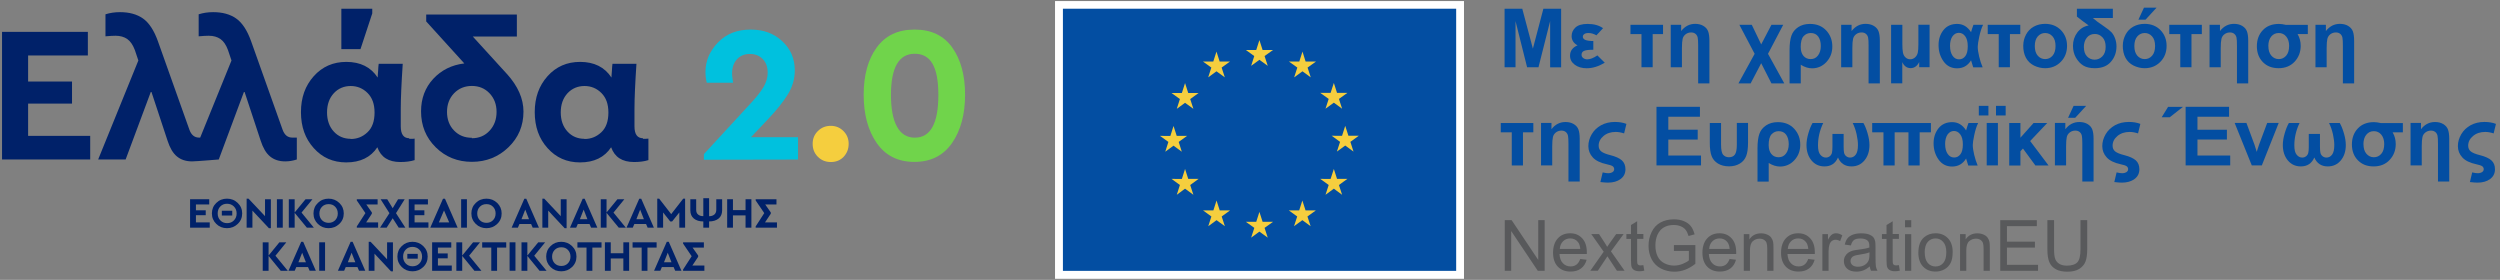
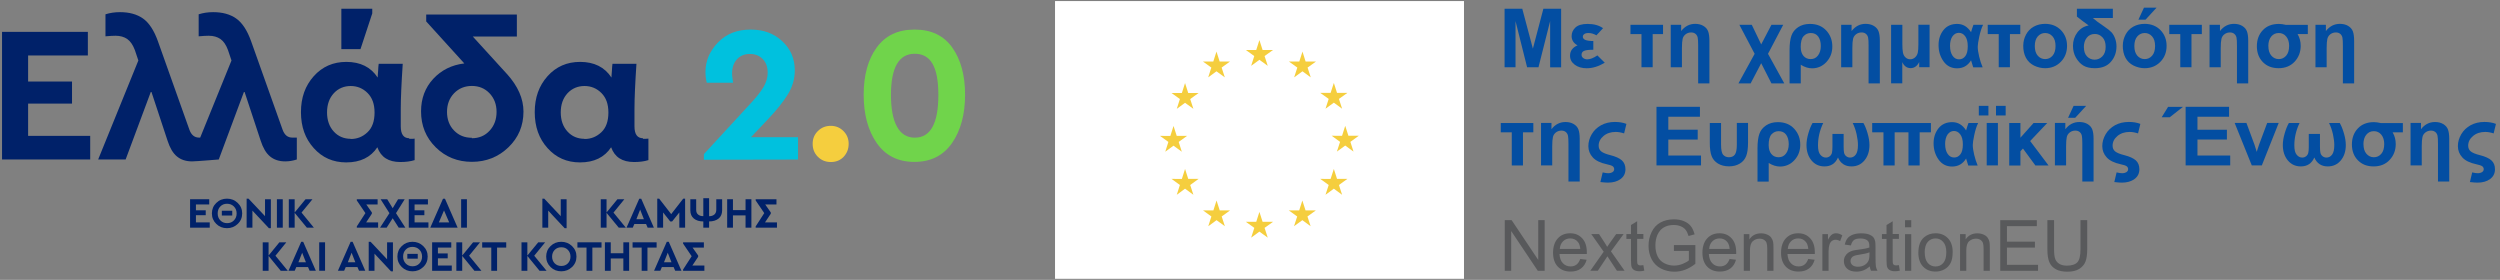
<svg xmlns="http://www.w3.org/2000/svg" width="393" height="44" viewBox="0 0 393 44" fill="none">
  <rect x="0" y="0" width="393" height="44" fill="#808080" stroke="none" />
  <g clip-path="url(#clip0_815_1841)">
    <path d="M230.14 0.17H165.85V43.83H230.14V0.17Z" fill="white" />
-     <path d="M228.91 1.37H167.09V42.58H228.91V1.37Z" fill="#034EA2" />
+     <path d="M228.91 1.37V42.58H228.91V1.37Z" fill="#034EA2" />
    <path d="M196.68 10.35L197.98 9.4L199.29 10.35L198.79 8.81L200.12 7.86H198.48L197.98 6.3L197.48 7.86H195.85L197.17 8.81L196.68 10.35Z" fill="#F5CE3E" />
    <path d="M189.93 12.16L191.23 11.21L192.54 12.16L192.04 10.62L193.36 9.67H191.73L191.23 8.11L190.73 9.67H189.1L190.42 10.62L189.93 12.16Z" fill="#F5CE3E" />
    <path d="M186.29 13.06L185.79 14.62H184.16L185.48 15.57L184.99 17.11L186.29 16.16L187.6 17.11L187.1 15.57L188.42 14.62H186.79L186.29 13.06Z" fill="#F5CE3E" />
    <path d="M184.48 22.9L185.78 23.85L185.29 22.31L186.61 21.36H184.98L184.48 19.8L183.98 21.37L182.35 21.36L183.67 22.31L183.18 23.85L184.48 22.9Z" fill="#F5CE3E" />
    <path d="M186.79 28.12L186.29 26.56L185.79 28.13L184.16 28.12L185.48 29.08L184.99 30.62L186.29 29.66L187.6 30.62L187.1 29.08L188.42 28.12H186.79Z" fill="#F5CE3E" />
    <path d="M191.74 33.07L191.24 31.52L190.74 33.08L189.11 33.07L190.43 34.03L189.94 35.56L191.24 34.61L192.55 35.56L192.05 34.03L193.37 33.07H191.74Z" fill="#F5CE3E" />
    <path d="M198.48 34.87L197.98 33.31L197.48 34.87H195.85L197.18 35.82L196.68 37.36L197.98 36.41L199.29 37.36L198.79 35.82L200.12 34.87H198.48Z" fill="#F5CE3E" />
    <path d="M205.23 33.07L204.73 31.52L204.23 33.08L202.59 33.07L203.92 34.03L203.42 35.56L204.73 34.61L206.03 35.56L205.53 34.03L206.86 33.07H205.23Z" fill="#F5CE3E" />
    <path d="M210.18 28.12L209.68 26.56L209.17 28.13L207.54 28.12L208.87 29.08L208.37 30.62L209.68 29.66L210.98 30.62L210.48 29.08L211.81 28.12H210.18Z" fill="#F5CE3E" />
    <path d="M213.6 21.34H211.97L211.47 19.78L210.97 21.35L209.34 21.34L210.66 22.3L210.16 23.83L211.47 22.88L212.77 23.83L212.28 22.3L213.6 21.34Z" fill="#F5CE3E" />
    <path d="M208.37 17.09L209.68 16.14L210.98 17.09L210.48 15.55L211.81 14.6H210.18L209.68 13.04L209.17 14.6H207.54L208.87 15.55L208.37 17.09Z" fill="#F5CE3E" />
    <path d="M204.75 8.11L204.25 9.67H202.61L203.94 10.62L203.44 12.16L204.75 11.21L206.05 12.16L205.55 10.62L206.88 9.67H205.24L204.75 8.11Z" fill="#F5CE3E" />
    <path d="M236.52 10.57V1.37H239.3L240.97 7.65L242.62 1.37H245.41V10.58H243.68V3.32L241.85 10.57H240.06L238.24 3.32V10.57H236.51H236.52Z" fill="#034EA2" />
    <path d="M250.47 6.45V7.82C249.75 7.82 249.27 7.88 249.01 8C248.75 8.12 248.62 8.32 248.62 8.61C248.62 8.82 248.71 9 248.89 9.13C249.07 9.26 249.28 9.33 249.53 9.33C249.97 9.33 250.5 9.12 251.11 8.71L252.27 9.86C251.3 10.44 250.36 10.73 249.43 10.73C248.68 10.73 248.06 10.55 247.56 10.18C247.06 9.81 246.81 9.34 246.81 8.76C246.81 8.01 247.2 7.46 247.99 7.13C247.37 6.79 247.06 6.31 247.06 5.67C247.06 5.15 247.26 4.7 247.66 4.32C248.06 3.95 248.7 3.76 249.57 3.76C250.55 3.76 251.36 3.98 252 4.43L250.96 5.55C250.53 5.31 250.11 5.19 249.7 5.19C249.41 5.19 249.19 5.25 249.04 5.36C248.89 5.47 248.82 5.61 248.82 5.77C248.82 6.23 249.37 6.45 250.48 6.45H250.47Z" fill="#034EA2" />
    <path d="M256.3 3.9H261.43V5.36H259.8V10.57H258.04V5.36H256.31V3.9H256.3Z" fill="#034EA2" />
    <path d="M268.71 13.11H266.95V7.17C266.95 6.58 266.93 6.16 266.88 5.92C266.83 5.68 266.72 5.48 266.54 5.33C266.36 5.18 266.13 5.1 265.86 5.1C265.53 5.1 265.24 5.19 264.99 5.38C264.74 5.57 264.58 5.81 264.51 6.11C264.44 6.41 264.4 6.89 264.4 7.55V10.57H262.64V3.9H264.28V4.88C264.86 4.13 265.6 3.75 266.48 3.75C266.99 3.75 267.43 3.86 267.79 4.08C268.15 4.3 268.39 4.58 268.52 4.93C268.65 5.27 268.72 5.77 268.72 6.42V13.1L268.71 13.11Z" fill="#034EA2" />
    <path d="M273.43 3.9H275.38L276.86 6.98L278.47 3.9H280.32L277.93 8.46L280.49 13.11H278.47L276.86 9.94L275.2 13.11H273.28L275.83 8.46L273.43 3.9Z" fill="#034EA2" />
    <path d="M283.08 10.16V13.11H281.32V7.86C281.32 6.91 281.42 6.16 281.61 5.61C281.8 5.06 282.16 4.61 282.67 4.27C283.18 3.93 283.8 3.76 284.52 3.76C285.6 3.76 286.45 4.11 287.09 4.8C287.73 5.49 288.04 6.33 288.04 7.31C288.04 8.29 287.73 9.07 287.12 9.74C286.51 10.4 285.75 10.74 284.86 10.74C284.27 10.74 283.68 10.55 283.08 10.18V10.16ZM283.08 7.44C283.08 7.99 283.22 8.44 283.5 8.78C283.78 9.12 284.16 9.29 284.64 9.29C285.12 9.29 285.5 9.1 285.79 8.72C286.08 8.34 286.23 7.84 286.23 7.23C286.23 6.62 286.09 6.11 285.82 5.74C285.55 5.38 285.16 5.19 284.65 5.19C284.21 5.19 283.84 5.35 283.53 5.68C283.22 6.01 283.07 6.59 283.07 7.44H283.08Z" fill="#034EA2" />
    <path d="M295.5 13.11H293.74V7.17C293.74 6.58 293.72 6.16 293.67 5.92C293.62 5.68 293.51 5.48 293.33 5.33C293.15 5.18 292.92 5.1 292.65 5.1C292.32 5.1 292.03 5.19 291.78 5.38C291.53 5.57 291.37 5.81 291.3 6.11C291.23 6.41 291.19 6.89 291.19 7.55V10.57H289.43V3.9H291.07V4.88C291.65 4.13 292.39 3.75 293.27 3.75C293.78 3.75 294.22 3.86 294.58 4.08C294.94 4.3 295.18 4.58 295.31 4.93C295.44 5.27 295.51 5.77 295.51 6.42V13.1L295.5 13.11Z" fill="#034EA2" />
    <path d="M297.29 3.9H299.05V6.93C299.05 7.5 299.08 7.94 299.14 8.25C299.2 8.57 299.33 8.83 299.54 9.02C299.75 9.22 300 9.32 300.28 9.32C300.56 9.32 300.84 9.22 301.06 9.01C301.28 8.8 301.42 8.56 301.48 8.26C301.54 7.97 301.57 7.53 301.57 6.94V3.89H303.33V10.56H301.7V9.76C301.37 10.4 300.92 10.71 300.36 10.71C299.76 10.71 299.32 10.39 299.04 9.76V13.1H297.28V3.9H297.29Z" fill="#034EA2" />
    <path d="M310.23 3.9H311.74C311.5 4.39 311.3 5.01 311.14 5.76C310.98 6.52 310.9 7.04 310.9 7.35C310.9 7.74 310.97 8.25 311.12 8.88C311.27 9.51 311.45 10.07 311.67 10.58H310.19C310.17 10.5 310.13 10.38 310.08 10.23C309.99 9.98 309.92 9.73 309.85 9.48C309.34 10.32 308.6 10.74 307.65 10.74C306.75 10.74 306.04 10.37 305.52 9.64C305 8.91 304.74 8.06 304.74 7.08C304.74 6.16 305 5.38 305.51 4.73C306.02 4.09 306.74 3.76 307.66 3.76C308.58 3.76 309.29 4.19 309.85 5.06C309.93 4.75 310.05 4.37 310.22 3.91L310.23 3.9ZM306.55 7.26C306.55 7.88 306.68 8.37 306.94 8.76C307.2 9.14 307.54 9.33 307.96 9.33C308.38 9.33 308.69 9.16 308.95 8.82C309.21 8.48 309.33 7.96 309.33 7.26C309.33 6.56 309.19 6.05 308.92 5.69C308.65 5.33 308.32 5.16 307.93 5.16C307.54 5.16 307.2 5.34 306.93 5.71C306.67 6.08 306.54 6.6 306.54 7.26H306.55Z" fill="#034EA2" />
    <path d="M312.46 3.9H317.59V5.36H315.96V10.57H314.2V5.36H312.47V3.9H312.46Z" fill="#034EA2" />
    <path d="M318.06 7.14C318.06 6.55 318.2 5.99 318.49 5.44C318.78 4.89 319.19 4.47 319.72 4.18C320.25 3.89 320.84 3.75 321.49 3.75C322.5 3.75 323.33 4.08 323.97 4.73C324.61 5.39 324.94 6.21 324.94 7.21C324.94 8.21 324.61 9.06 323.96 9.72C323.31 10.38 322.49 10.72 321.5 10.72C320.89 10.72 320.31 10.58 319.75 10.31C319.2 10.03 318.77 9.63 318.48 9.09C318.19 8.56 318.05 7.91 318.05 7.14H318.06ZM319.87 7.24C319.87 7.9 320.03 8.41 320.34 8.76C320.65 9.11 321.04 9.29 321.5 9.29C321.96 9.29 322.35 9.11 322.66 8.76C322.97 8.41 323.13 7.9 323.13 7.23C323.13 6.56 322.97 6.07 322.66 5.72C322.35 5.37 321.96 5.19 321.5 5.19C321.04 5.19 320.65 5.37 320.34 5.72C320.03 6.07 319.87 6.58 319.87 7.24Z" fill="#034EA2" />
    <path d="M326.51 1.37H332.14V2.83H328.99C329.35 3.16 329.95 3.61 330.79 4.17C331.33 4.53 331.72 4.85 331.95 5.1C332.18 5.36 332.36 5.68 332.5 6.07C332.64 6.46 332.71 6.86 332.71 7.29C332.71 8.23 332.42 9.04 331.84 9.71C331.26 10.38 330.42 10.72 329.31 10.72C328.55 10.72 327.95 10.58 327.49 10.3C327.04 10.02 326.66 9.61 326.34 9.07C326.03 8.53 325.87 7.91 325.87 7.22C325.87 6.42 326.1 5.71 326.56 5.1C327.02 4.49 327.62 4.13 328.34 4C327.87 3.67 327.56 3.44 327.39 3.31L326.49 2.61V1.37H326.51ZM327.59 7.42C327.59 8.05 327.75 8.53 328.08 8.87C328.41 9.21 328.81 9.38 329.28 9.38C329.75 9.38 330.16 9.2 330.5 8.85C330.84 8.5 331.01 8 331.01 7.36C331.01 6.72 330.84 6.22 330.51 5.87C330.18 5.52 329.78 5.34 329.32 5.34C328.78 5.34 328.36 5.53 328.05 5.92C327.74 6.31 327.58 6.81 327.58 7.42H327.59Z" fill="#034EA2" />
    <path d="M333.71 7.14C333.71 6.55 333.85 5.99 334.14 5.44C334.43 4.89 334.84 4.47 335.37 4.18C335.9 3.89 336.49 3.75 337.14 3.75C338.15 3.75 338.98 4.08 339.62 4.73C340.26 5.39 340.59 6.21 340.59 7.21C340.59 8.21 340.26 9.06 339.61 9.72C338.96 10.38 338.14 10.72 337.15 10.72C336.54 10.72 335.96 10.58 335.4 10.31C334.85 10.03 334.42 9.63 334.13 9.09C333.84 8.56 333.7 7.91 333.7 7.14H333.71ZM335.52 7.24C335.52 7.9 335.68 8.41 335.99 8.76C336.3 9.11 336.69 9.29 337.15 9.29C337.61 9.29 338 9.11 338.31 8.76C338.62 8.41 338.78 7.9 338.78 7.23C338.78 6.56 338.62 6.07 338.31 5.72C338 5.37 337.61 5.19 337.15 5.19C336.69 5.19 336.3 5.37 335.99 5.72C335.68 6.07 335.52 6.58 335.52 7.24ZM336.16 3.09L337.03 1.21H339.01L337.28 3.09H336.16Z" fill="#034EA2" />
    <path d="M341 3.9H346.13V5.36H344.5V10.57H342.74V5.36H341.01V3.9H341Z" fill="#034EA2" />
    <path d="M353.41 13.11H351.65V7.17C351.65 6.58 351.63 6.16 351.58 5.92C351.53 5.68 351.42 5.48 351.24 5.33C351.06 5.18 350.83 5.1 350.56 5.1C350.23 5.1 349.94 5.19 349.69 5.38C349.44 5.57 349.28 5.81 349.21 6.11C349.14 6.41 349.1 6.89 349.1 7.55V10.57H347.34V3.9H348.98V4.88C349.56 4.13 350.3 3.75 351.18 3.75C351.69 3.75 352.13 3.86 352.49 4.08C352.85 4.3 353.09 4.58 353.22 4.93C353.35 5.27 353.42 5.77 353.42 6.42V13.1L353.41 13.11Z" fill="#034EA2" />
    <path d="M362.79 3.9V5.36H361.18C361.51 5.92 361.67 6.53 361.67 7.21C361.67 8.18 361.35 9.01 360.72 9.69C360.09 10.37 359.25 10.72 358.2 10.72C357.15 10.72 356.36 10.4 355.73 9.77C355.1 9.13 354.78 8.3 354.78 7.27C354.78 6.24 355.09 5.41 355.71 4.75C356.33 4.09 357.17 3.76 358.25 3.76C358.56 3.76 358.93 3.81 359.34 3.91H362.79V3.9ZM356.59 7.24C356.59 7.88 356.74 8.38 357.05 8.74C357.36 9.1 357.75 9.29 358.22 9.29C358.69 9.29 359.07 9.11 359.38 8.76C359.69 8.41 359.85 7.89 359.85 7.21C359.85 6.61 359.7 6.12 359.4 5.75C359.1 5.38 358.71 5.19 358.22 5.19C357.73 5.19 357.35 5.37 357.04 5.74C356.74 6.1 356.58 6.6 356.58 7.24H356.59Z" fill="#034EA2" />
    <path d="M370.06 13.11H368.3V7.17C368.3 6.58 368.28 6.16 368.23 5.92C368.18 5.68 368.07 5.48 367.89 5.33C367.71 5.18 367.48 5.1 367.21 5.1C366.88 5.1 366.59 5.19 366.34 5.38C366.09 5.57 365.93 5.81 365.86 6.11C365.79 6.41 365.75 6.89 365.75 7.55V10.57H363.99V3.9H365.63V4.88C366.21 4.13 366.95 3.75 367.83 3.75C368.34 3.75 368.78 3.86 369.14 4.08C369.5 4.3 369.74 4.58 369.87 4.93C370 5.27 370.07 5.77 370.07 6.42V13.1L370.06 13.11Z" fill="#034EA2" />
    <path d="M235.91 19.34H241.04V20.8H239.41V26.01H237.65V20.8H235.92V19.34H235.91Z" fill="#034EA2" />
    <path d="M248.32 28.54H246.56V22.6C246.56 22.01 246.54 21.59 246.49 21.35C246.44 21.11 246.33 20.91 246.15 20.76C245.97 20.61 245.74 20.53 245.47 20.53C245.14 20.53 244.85 20.62 244.6 20.81C244.35 21 244.19 21.24 244.12 21.54C244.05 21.84 244.01 22.32 244.01 22.98V26H242.25V19.33H243.89V20.31C244.47 19.56 245.21 19.18 246.09 19.18C246.6 19.18 247.04 19.29 247.4 19.51C247.76 19.73 248 20.01 248.13 20.36C248.26 20.7 248.33 21.2 248.33 21.85V28.53L248.32 28.54Z" fill="#034EA2" />
    <path d="M255.67 19.49L255.31 20.97C254.84 20.82 254.4 20.74 253.99 20.74C253.22 20.74 252.58 20.95 252.07 21.38C251.56 21.81 251.31 22.31 251.31 22.9C251.31 23.28 251.44 23.58 251.71 23.8C251.98 24.02 252.46 24.22 253.15 24.39C253.98 24.6 254.59 24.88 254.96 25.21C255.33 25.55 255.52 26.01 255.52 26.6C255.52 27.25 255.27 27.76 254.76 28.14C254.25 28.52 253.58 28.71 252.76 28.71C252.51 28.71 252.12 28.68 251.58 28.62L251.94 27.1C252.29 27.19 252.58 27.23 252.82 27.23C253.08 27.23 253.3 27.17 253.48 27.06C253.66 26.95 253.75 26.79 253.75 26.59C253.75 26.4 253.67 26.25 253.51 26.13C253.35 26.02 253.06 25.92 252.62 25.83C251.59 25.61 250.84 25.25 250.38 24.74C249.92 24.23 249.69 23.64 249.69 22.97C249.69 22.3 249.87 21.71 250.22 21.1C250.57 20.5 251.07 20.03 251.7 19.68C252.33 19.34 253.06 19.17 253.86 19.17C254.54 19.17 255.14 19.27 255.66 19.47L255.67 19.49Z" fill="#034EA2" />
    <path d="M260.4 26V16.79H267.23V18.35H262.26V20.39H266.88V21.94H262.26V24.45H267.4V26H260.4Z" fill="#034EA2" />
    <path d="M268.79 19.34H270.55V22.76C270.55 23.58 270.67 24.11 270.9 24.35C271.13 24.6 271.43 24.72 271.79 24.72C272.21 24.72 272.52 24.58 272.73 24.29C272.93 24 273.03 23.49 273.03 22.75V19.33H274.79V22.46C274.79 23.36 274.69 24.05 274.49 24.55C274.29 25.05 273.96 25.44 273.49 25.72C273.02 26 272.46 26.15 271.81 26.15C271.12 26.15 270.53 26 270.05 25.7C269.57 25.4 269.24 25.01 269.06 24.51C268.87 24.02 268.78 23.33 268.78 22.46V19.33L268.79 19.34Z" fill="#034EA2" />
    <path d="M278.04 25.6V28.55H276.28V23.3C276.28 22.35 276.38 21.6 276.57 21.05C276.76 20.5 277.12 20.05 277.63 19.71C278.14 19.37 278.76 19.2 279.48 19.2C280.56 19.2 281.41 19.55 282.05 20.24C282.69 20.94 283 21.77 283 22.75C283 23.73 282.69 24.51 282.08 25.18C281.47 25.84 280.71 26.18 279.82 26.18C279.23 26.18 278.64 25.99 278.04 25.62V25.6ZM278.04 22.87C278.04 23.42 278.18 23.87 278.46 24.21C278.74 24.55 279.12 24.72 279.6 24.72C280.08 24.72 280.46 24.53 280.75 24.15C281.04 23.77 281.19 23.27 281.19 22.66C281.19 22.05 281.05 21.54 280.78 21.17C280.51 20.81 280.12 20.62 279.61 20.62C279.17 20.62 278.8 20.78 278.49 21.11C278.18 21.44 278.03 22.02 278.03 22.87H278.04Z" fill="#034EA2" />
    <path d="M284.93 19.34H286.61C286.06 20.48 285.79 21.66 285.79 22.86C285.79 23.55 285.91 24.04 286.16 24.33C286.4 24.62 286.69 24.77 287.03 24.77C287.26 24.77 287.46 24.7 287.64 24.56C287.81 24.42 287.93 24.24 287.98 24.03C288.03 23.82 288.06 23.5 288.06 23.07V21.05H289.82V23.07C289.82 23.48 289.84 23.8 289.89 24.02C289.94 24.24 290.05 24.42 290.23 24.56C290.41 24.7 290.61 24.77 290.84 24.77C291.19 24.77 291.49 24.62 291.72 24.31C291.96 24 292.07 23.5 292.07 22.79C292.07 22.31 292 21.75 291.86 21.11C291.72 20.47 291.51 19.88 291.25 19.34H292.93C293.16 19.73 293.38 20.26 293.58 20.94C293.78 21.62 293.88 22.24 293.88 22.8C293.88 23.78 293.62 24.58 293.1 25.21C292.58 25.84 291.9 26.16 291.05 26.16C290.04 26.16 289.33 25.69 288.93 24.76C288.53 25.69 287.82 26.16 286.81 26.16C285.96 26.16 285.28 25.84 284.76 25.21C284.24 24.58 283.98 23.77 283.98 22.8C283.98 22.23 284.08 21.61 284.28 20.94C284.48 20.26 284.7 19.73 284.93 19.34Z" fill="#034EA2" />
    <path d="M294.3 19.34H303.54V20.8H301.77V26.01H300.01V20.8H297.84V26.01H296.08V20.8H294.31V19.34H294.3Z" fill="#034EA2" />
    <path d="M309.45 19.34H310.96C310.72 19.83 310.52 20.45 310.36 21.2C310.2 21.96 310.12 22.48 310.12 22.79C310.12 23.18 310.19 23.69 310.34 24.32C310.49 24.95 310.67 25.51 310.89 26.02H309.41C309.39 25.94 309.35 25.82 309.3 25.67C309.21 25.42 309.14 25.17 309.07 24.92C308.56 25.76 307.82 26.18 306.87 26.18C305.97 26.18 305.26 25.81 304.74 25.08C304.22 24.35 303.96 23.5 303.96 22.52C303.96 21.6 304.22 20.82 304.73 20.17C305.24 19.53 305.96 19.2 306.88 19.2C307.8 19.2 308.51 19.63 309.07 20.5C309.15 20.19 309.27 19.81 309.44 19.35L309.45 19.34ZM305.78 22.69C305.78 23.31 305.91 23.8 306.17 24.19C306.43 24.57 306.77 24.76 307.19 24.76C307.61 24.76 307.92 24.59 308.18 24.25C308.44 23.91 308.56 23.39 308.56 22.69C308.56 21.99 308.42 21.48 308.15 21.12C307.88 20.76 307.55 20.59 307.16 20.59C306.77 20.59 306.43 20.77 306.16 21.14C305.9 21.51 305.77 22.03 305.77 22.69H305.78Z" fill="#034EA2" />
    <path d="M311.07 18.15V16.64H312.58V18.15H311.07ZM312.31 26V19.33H314.07V26H312.31ZM313.77 18.15V16.64H315.29V18.15H313.77Z" fill="#034EA2" />
    <path d="M315.85 19.34H317.61V21.65L319.67 19.34H321.82L319.14 22.17L322.03 26.01H319.96L318.01 23.35L317.61 23.78V26.02H315.85V19.35V19.34Z" fill="#034EA2" />
    <path d="M329.1 28.54H327.34V22.6C327.34 22.01 327.32 21.59 327.27 21.35C327.22 21.11 327.11 20.91 326.93 20.76C326.75 20.61 326.52 20.53 326.25 20.53C325.92 20.53 325.63 20.62 325.38 20.81C325.13 21 324.97 21.24 324.9 21.54C324.83 21.84 324.79 22.32 324.79 22.98V26H323.03V19.33H324.67V20.31C325.25 19.56 325.99 19.18 326.87 19.18C327.38 19.18 327.82 19.29 328.18 19.51C328.54 19.73 328.78 20.01 328.91 20.36C329.04 20.7 329.11 21.2 329.11 21.85V28.53L329.1 28.54ZM325.1 18.52L325.97 16.64H327.95L326.22 18.52H325.1Z" fill="#034EA2" />
    <path d="M336.46 19.49L336.1 20.97C335.63 20.82 335.19 20.74 334.78 20.74C334.01 20.74 333.37 20.95 332.86 21.38C332.35 21.81 332.1 22.31 332.1 22.9C332.1 23.28 332.23 23.58 332.5 23.8C332.77 24.02 333.25 24.22 333.94 24.39C334.77 24.6 335.38 24.88 335.75 25.21C336.12 25.55 336.31 26.01 336.31 26.6C336.31 27.25 336.06 27.76 335.55 28.14C335.04 28.52 334.37 28.71 333.55 28.71C333.3 28.71 332.91 28.68 332.37 28.62L332.73 27.1C333.08 27.19 333.37 27.23 333.61 27.23C333.87 27.23 334.09 27.17 334.27 27.06C334.45 26.95 334.54 26.79 334.54 26.59C334.54 26.4 334.46 26.25 334.3 26.13C334.14 26.02 333.85 25.92 333.41 25.83C332.38 25.61 331.63 25.25 331.17 24.74C330.71 24.23 330.48 23.64 330.48 22.97C330.48 22.3 330.66 21.71 331.01 21.1C331.36 20.5 331.86 20.03 332.49 19.68C333.12 19.34 333.85 19.17 334.65 19.17C335.33 19.17 335.93 19.27 336.45 19.47L336.46 19.49Z" fill="#034EA2" />
    <path d="M339.82 18.43L340.82 16.8H343.16L341.09 18.43H339.81H339.82ZM343.58 26V16.79H350.41V18.35H345.44V20.39H350.07V21.94H345.44V24.45H350.59V26H343.59H343.58Z" fill="#034EA2" />
    <path d="M353.98 26L351.29 19.33H353.14L354.4 22.73L354.76 23.87C354.86 23.58 354.92 23.39 354.94 23.3C355 23.11 355.06 22.92 355.13 22.73L356.4 19.33H358.21L355.56 26H353.97H353.98Z" fill="#034EA2" />
    <path d="M359.81 19.34H361.49C360.94 20.48 360.67 21.66 360.67 22.86C360.67 23.55 360.79 24.04 361.04 24.33C361.28 24.62 361.57 24.77 361.91 24.77C362.14 24.77 362.34 24.7 362.52 24.56C362.7 24.42 362.81 24.24 362.86 24.03C362.91 23.82 362.94 23.5 362.94 23.07V21.05H364.7V23.07C364.7 23.48 364.72 23.8 364.77 24.02C364.82 24.24 364.93 24.42 365.11 24.56C365.29 24.7 365.49 24.77 365.72 24.77C366.07 24.77 366.37 24.62 366.6 24.31C366.84 24 366.95 23.5 366.95 22.79C366.95 22.31 366.88 21.75 366.74 21.11C366.6 20.47 366.39 19.88 366.13 19.34H367.81C368.04 19.73 368.26 20.26 368.46 20.94C368.66 21.62 368.76 22.24 368.76 22.8C368.76 23.78 368.5 24.58 367.98 25.21C367.46 25.84 366.78 26.16 365.93 26.16C364.92 26.16 364.21 25.69 363.81 24.76C363.41 25.69 362.7 26.16 361.69 26.16C360.84 26.16 360.16 25.84 359.64 25.21C359.12 24.58 358.86 23.77 358.86 22.8C358.86 22.23 358.96 21.61 359.16 20.94C359.36 20.26 359.58 19.73 359.81 19.34Z" fill="#034EA2" />
    <path d="M377.73 19.34V20.8H376.12C376.45 21.36 376.61 21.97 376.61 22.65C376.61 23.62 376.29 24.45 375.66 25.13C375.03 25.81 374.19 26.16 373.14 26.16C372.09 26.16 371.3 25.84 370.67 25.21C370.04 24.57 369.72 23.74 369.72 22.71C369.72 21.68 370.03 20.85 370.65 20.19C371.27 19.53 372.11 19.2 373.19 19.2C373.5 19.2 373.87 19.25 374.28 19.35H377.73V19.34ZM371.54 22.67C371.54 23.31 371.69 23.81 372 24.17C372.31 24.53 372.7 24.72 373.17 24.72C373.64 24.72 374.02 24.54 374.33 24.19C374.64 23.84 374.8 23.32 374.8 22.64C374.8 22.04 374.65 21.55 374.35 21.18C374.05 20.81 373.66 20.62 373.17 20.62C372.68 20.62 372.3 20.8 371.99 21.17C371.69 21.53 371.53 22.03 371.53 22.67H371.54Z" fill="#034EA2" />
    <path d="M385.01 28.54H383.25V22.6C383.25 22.01 383.23 21.59 383.18 21.35C383.13 21.11 383.02 20.91 382.84 20.76C382.66 20.61 382.43 20.53 382.16 20.53C381.83 20.53 381.54 20.62 381.29 20.81C381.04 21 380.88 21.24 380.81 21.54C380.74 21.84 380.7 22.32 380.7 22.98V26H378.94V19.33H380.58V20.31C381.16 19.56 381.9 19.18 382.78 19.18C383.29 19.18 383.73 19.29 384.09 19.51C384.45 19.73 384.69 20.01 384.82 20.36C384.95 20.7 385.02 21.2 385.02 21.85V28.53L385.01 28.54Z" fill="#034EA2" />
    <path d="M392.36 19.49L392 20.97C391.53 20.82 391.09 20.74 390.68 20.74C389.91 20.74 389.27 20.95 388.76 21.38C388.25 21.81 388 22.31 388 22.9C388 23.28 388.13 23.58 388.4 23.8C388.67 24.02 389.15 24.22 389.84 24.39C390.67 24.6 391.28 24.88 391.65 25.21C392.02 25.55 392.21 26.01 392.21 26.6C392.21 27.25 391.96 27.76 391.45 28.14C390.94 28.52 390.27 28.71 389.45 28.71C389.2 28.71 388.81 28.68 388.27 28.62L388.63 27.1C388.98 27.19 389.27 27.23 389.51 27.23C389.77 27.23 389.99 27.17 390.17 27.06C390.35 26.95 390.44 26.79 390.44 26.59C390.44 26.4 390.36 26.25 390.2 26.13C390.04 26.02 389.75 25.92 389.31 25.83C388.28 25.61 387.53 25.25 387.07 24.74C386.61 24.23 386.38 23.64 386.38 22.97C386.38 22.3 386.56 21.71 386.91 21.1C387.26 20.5 387.76 20.03 388.39 19.68C389.02 19.34 389.75 19.17 390.55 19.17C391.23 19.17 391.83 19.27 392.35 19.47L392.36 19.49Z" fill="#034EA2" />
    <path d="M236.55 42.57V34.61H237.63L241.81 40.86V34.61H242.82V42.57H241.74L237.56 36.32V42.57H236.55Z" fill="#58595B" />
    <path d="M248.41 40.71L249.42 40.83C249.26 41.42 248.97 41.88 248.54 42.2C248.11 42.53 247.56 42.69 246.89 42.69C246.05 42.69 245.38 42.43 244.88 41.91C244.39 41.39 244.14 40.66 244.14 39.73C244.14 38.8 244.39 38.01 244.89 37.47C245.39 36.93 246.04 36.67 246.83 36.67C247.62 36.67 248.23 36.93 248.72 37.46C249.21 37.98 249.45 38.72 249.45 39.67C249.45 39.73 249.45 39.81 249.45 39.93H245.15C245.19 40.56 245.36 41.05 245.69 41.38C246.01 41.72 246.41 41.88 246.9 41.88C247.26 41.88 247.56 41.79 247.82 41.6C248.07 41.41 248.27 41.11 248.42 40.7L248.41 40.71ZM245.2 39.13H248.42C248.38 38.65 248.25 38.28 248.05 38.04C247.74 37.66 247.34 37.48 246.84 37.48C246.39 37.48 246.01 37.63 245.71 37.93C245.4 38.23 245.24 38.63 245.2 39.13Z" fill="#58595B" />
    <path d="M249.99 42.57L252.1 39.57L250.15 36.8H251.37L252.25 38.15C252.42 38.41 252.55 38.62 252.65 38.8C252.81 38.56 252.96 38.35 253.09 38.16L254.06 36.8H255.23L253.24 39.51L255.38 42.56H254.18L253 40.77L252.69 40.29L251.18 42.56H250L249.99 42.57Z" fill="#58595B" />
    <path d="M258.34 41.69L258.48 42.55C258.21 42.61 257.96 42.64 257.74 42.64C257.39 42.64 257.11 42.58 256.92 42.47C256.72 42.36 256.59 42.21 256.51 42.03C256.43 41.85 256.39 41.46 256.39 40.88V37.56H255.67V36.8H256.39V35.37L257.36 34.78V36.79H258.34V37.55H257.36V40.92C257.36 41.2 257.38 41.38 257.41 41.46C257.44 41.54 257.5 41.6 257.58 41.65C257.66 41.7 257.77 41.72 257.91 41.72C258.02 41.72 258.16 41.71 258.34 41.68V41.69Z" fill="#58595B" />
    <path d="M263.14 39.45V38.52H266.51V41.47C265.99 41.88 265.46 42.19 264.91 42.4C264.36 42.61 263.79 42.71 263.22 42.71C262.44 42.71 261.73 42.54 261.09 42.21C260.45 41.87 259.97 41.39 259.64 40.76C259.31 40.13 259.15 39.42 259.15 38.64C259.15 37.86 259.31 37.14 259.64 36.47C259.96 35.8 260.43 35.3 261.04 34.97C261.65 34.64 262.35 34.48 263.14 34.48C263.72 34.48 264.24 34.57 264.7 34.76C265.16 34.95 265.53 35.21 265.79 35.54C266.05 35.87 266.25 36.31 266.39 36.84L265.44 37.1C265.32 36.69 265.17 36.38 264.99 36.14C264.81 35.91 264.56 35.72 264.23 35.58C263.9 35.44 263.54 35.37 263.13 35.37C262.65 35.37 262.23 35.44 261.88 35.59C261.53 35.74 261.25 35.93 261.03 36.17C260.82 36.41 260.65 36.67 260.53 36.96C260.33 37.45 260.23 37.99 260.23 38.56C260.23 39.27 260.35 39.86 260.6 40.34C260.84 40.82 261.2 41.17 261.67 41.4C262.14 41.63 262.63 41.75 263.16 41.75C263.62 41.75 264.06 41.66 264.5 41.49C264.93 41.31 265.26 41.13 265.49 40.93V39.45H263.15H263.14Z" fill="#58595B" />
    <path d="M271.89 40.71L272.9 40.83C272.74 41.42 272.45 41.88 272.02 42.2C271.59 42.52 271.04 42.69 270.37 42.69C269.53 42.69 268.86 42.43 268.36 41.91C267.87 41.39 267.62 40.66 267.62 39.73C267.62 38.8 267.87 38.01 268.37 37.47C268.87 36.93 269.52 36.67 270.31 36.67C271.1 36.67 271.71 36.93 272.2 37.46C272.69 37.98 272.93 38.72 272.93 39.67C272.93 39.73 272.93 39.81 272.93 39.93H268.63C268.67 40.56 268.84 41.05 269.17 41.38C269.49 41.72 269.89 41.88 270.38 41.88C270.74 41.88 271.04 41.79 271.3 41.6C271.55 41.41 271.75 41.11 271.9 40.7L271.89 40.71ZM268.68 39.13H271.9C271.86 38.65 271.73 38.28 271.53 38.04C271.22 37.66 270.82 37.48 270.32 37.48C269.87 37.48 269.49 37.63 269.19 37.93C268.88 38.23 268.72 38.63 268.68 39.13Z" fill="#58595B" />
    <path d="M274.12 42.57V36.81H275V37.63C275.42 37 276.04 36.68 276.83 36.68C277.18 36.68 277.5 36.74 277.79 36.87C278.08 36.99 278.3 37.16 278.44 37.36C278.58 37.56 278.69 37.8 278.74 38.08C278.78 38.26 278.79 38.58 278.79 39.03V42.57H277.81V39.06C277.81 38.66 277.77 38.36 277.7 38.17C277.62 37.97 277.49 37.82 277.3 37.7C277.11 37.58 276.88 37.52 276.62 37.52C276.2 37.52 275.84 37.65 275.54 37.92C275.24 38.18 275.09 38.69 275.09 39.42V42.57H274.11H274.12Z" fill="#58595B" />
    <path d="M284.25 40.71L285.26 40.83C285.1 41.42 284.81 41.88 284.38 42.2C283.95 42.53 283.4 42.69 282.73 42.69C281.89 42.69 281.22 42.43 280.72 41.91C280.23 41.39 279.98 40.66 279.98 39.73C279.98 38.8 280.23 38.01 280.73 37.47C281.23 36.93 281.88 36.67 282.67 36.67C283.46 36.67 284.07 36.93 284.56 37.46C285.05 37.98 285.29 38.72 285.29 39.67C285.29 39.73 285.29 39.81 285.29 39.93H280.99C281.03 40.56 281.2 41.05 281.53 41.38C281.85 41.72 282.25 41.88 282.74 41.88C283.1 41.88 283.4 41.79 283.66 41.6C283.91 41.41 284.11 41.11 284.26 40.7L284.25 40.71ZM281.04 39.13H284.26C284.22 38.65 284.09 38.28 283.89 38.04C283.58 37.66 283.18 37.48 282.68 37.48C282.23 37.48 281.85 37.63 281.55 37.93C281.24 38.23 281.08 38.63 281.04 39.13Z" fill="#58595B" />
    <path d="M286.48 42.57V36.81H287.36V37.68C287.58 37.27 287.79 37 287.98 36.87C288.17 36.74 288.38 36.67 288.61 36.67C288.94 36.67 289.27 36.78 289.61 36.99L289.27 37.9C289.03 37.76 288.79 37.69 288.55 37.69C288.34 37.69 288.14 37.75 287.97 37.88C287.8 38.01 287.68 38.19 287.61 38.41C287.5 38.76 287.45 39.14 287.45 39.55V42.57H286.47H286.48Z" fill="#58595B" />
    <path d="M293.95 41.86C293.59 42.17 293.24 42.38 292.91 42.51C292.58 42.64 292.22 42.7 291.83 42.7C291.2 42.7 290.71 42.55 290.37 42.24C290.03 41.93 289.86 41.54 289.86 41.05C289.86 40.77 289.92 40.51 290.05 40.28C290.18 40.05 290.35 39.86 290.55 39.72C290.76 39.58 290.99 39.47 291.25 39.4C291.44 39.35 291.73 39.3 292.12 39.25C292.91 39.16 293.49 39.04 293.86 38.91C293.86 38.78 293.86 38.69 293.86 38.66C293.86 38.26 293.77 37.98 293.58 37.82C293.33 37.6 292.96 37.49 292.47 37.49C292.01 37.49 291.67 37.57 291.45 37.73C291.23 37.89 291.07 38.18 290.96 38.58L290 38.45C290.09 38.04 290.23 37.71 290.43 37.46C290.63 37.21 290.92 37.02 291.29 36.88C291.67 36.74 292.1 36.68 292.6 36.68C293.1 36.68 293.49 36.74 293.8 36.85C294.11 36.97 294.33 37.11 294.48 37.29C294.63 37.47 294.73 37.69 294.78 37.95C294.81 38.12 294.83 38.42 294.83 38.85V40.15C294.83 41.06 294.85 41.63 294.89 41.87C294.93 42.11 295.01 42.34 295.14 42.56H294.12C294.02 42.36 293.95 42.12 293.92 41.85L293.95 41.86ZM293.87 39.67C293.52 39.81 292.98 39.94 292.27 40.04C291.87 40.1 291.58 40.16 291.42 40.24C291.25 40.31 291.13 40.42 291.04 40.56C290.95 40.7 290.9 40.85 290.9 41.02C290.9 41.28 291 41.5 291.2 41.67C291.4 41.84 291.69 41.93 292.07 41.93C292.45 41.93 292.78 41.85 293.07 41.68C293.36 41.52 293.58 41.29 293.72 41C293.82 40.78 293.88 40.45 293.88 40.02V39.66L293.87 39.67Z" fill="#58595B" />
    <path d="M298.51 41.69L298.65 42.55C298.38 42.61 298.13 42.64 297.91 42.64C297.56 42.64 297.28 42.58 297.09 42.47C296.89 42.36 296.76 42.21 296.68 42.03C296.6 41.85 296.56 41.46 296.56 40.88V37.56H295.84V36.8H296.56V35.37L297.53 34.78V36.79H298.51V37.55H297.53V40.92C297.53 41.2 297.55 41.38 297.58 41.46C297.61 41.54 297.67 41.6 297.75 41.65C297.83 41.7 297.94 41.72 298.08 41.72C298.19 41.72 298.33 41.71 298.51 41.68V41.69Z" fill="#58595B" />
    <path d="M299.47 35.73V34.61H300.45V35.73H299.47ZM299.47 42.57V36.81H300.45V42.57H299.47Z" fill="#58595B" />
    <path d="M301.57 39.68C301.57 38.61 301.87 37.82 302.46 37.31C302.96 36.88 303.56 36.67 304.27 36.67C305.06 36.67 305.71 36.93 306.21 37.45C306.71 37.97 306.96 38.69 306.96 39.6C306.96 40.34 306.85 40.93 306.63 41.35C306.41 41.78 306.08 42.11 305.66 42.34C305.23 42.58 304.77 42.69 304.27 42.69C303.46 42.69 302.81 42.43 302.31 41.91C301.81 41.39 301.56 40.65 301.56 39.67L301.57 39.68ZM302.57 39.68C302.57 40.42 302.73 40.97 303.05 41.34C303.37 41.71 303.78 41.89 304.27 41.89C304.76 41.89 305.16 41.71 305.48 41.34C305.8 40.97 305.96 40.41 305.96 39.65C305.96 38.94 305.8 38.4 305.47 38.03C305.15 37.66 304.74 37.48 304.26 37.48C303.78 37.48 303.37 37.66 303.04 38.03C302.72 38.4 302.56 38.95 302.56 39.69L302.57 39.68Z" fill="#58595B" />
    <path d="M308.12 42.57V36.81H309V37.63C309.42 37 310.04 36.68 310.84 36.68C311.19 36.68 311.51 36.74 311.8 36.87C312.09 36.99 312.31 37.16 312.45 37.36C312.59 37.56 312.7 37.8 312.75 38.08C312.79 38.26 312.8 38.58 312.8 39.03V42.57H311.82V39.06C311.82 38.66 311.78 38.36 311.71 38.17C311.63 37.97 311.5 37.82 311.31 37.7C311.12 37.58 310.89 37.52 310.63 37.52C310.21 37.52 309.85 37.65 309.55 37.92C309.25 38.18 309.1 38.69 309.1 39.42V42.57H308.12Z" fill="#58595B" />
    <path d="M314.44 42.57V34.61H320.19V35.55H315.49V37.99H319.89V38.92H315.49V41.63H320.38V42.57H314.44Z" fill="#58595B" />
    <path d="M327.06 34.61H328.11V39.21C328.11 40.01 328.02 40.64 327.84 41.12C327.66 41.59 327.33 41.97 326.86 42.27C326.39 42.56 325.77 42.71 325 42.71C324.23 42.71 323.64 42.58 323.17 42.32C322.7 42.06 322.36 41.69 322.15 41.2C321.95 40.71 321.85 40.05 321.85 39.21V34.61H322.9V39.2C322.9 39.89 322.96 40.4 323.09 40.73C323.22 41.06 323.44 41.31 323.75 41.49C324.06 41.67 324.45 41.76 324.9 41.76C325.67 41.76 326.23 41.58 326.56 41.23C326.89 40.88 327.05 40.2 327.05 39.21V34.62L327.06 34.61Z" fill="#58595B" />
    <path d="M32.89 32.14H30.8V33.06H32.34V33.83H30.8V34.96H32.97V35.79H29.88V31.32H32.89V32.14Z" fill="#002169" />
    <path d="M35.68 31.23C36.34 31.23 36.9 31.45 37.37 31.9C37.84 32.35 38.07 32.9 38.07 33.55C38.07 34.2 37.84 34.76 37.37 35.2C36.9 35.65 36.34 35.87 35.68 35.87C35.02 35.87 34.46 35.65 34 35.2C33.54 34.75 33.31 34.2 33.31 33.55C33.31 32.9 33.54 32.34 34 31.9C34.46 31.45 35.02 31.23 35.68 31.23ZM35.69 32.03C35.26 32.03 34.9 32.17 34.63 32.46C34.35 32.74 34.22 33.11 34.22 33.56C34.22 34.01 34.36 34.36 34.64 34.65C34.92 34.93 35.27 35.08 35.7 35.08C36.13 35.08 36.49 34.94 36.77 34.65C37.05 34.36 37.2 34 37.2 33.56C37.2 33.12 37.06 32.75 36.77 32.46C36.49 32.18 36.13 32.03 35.69 32.03ZM36.51 33.88H34.87V33.13H36.51V33.88Z" fill="#002169" />
    <path d="M42.58 31.32V35.87H42.27L39.68 33.11V35.79H38.77V31.23H39.07L41.66 33.98V31.32H42.58Z" fill="#002169" />
    <path d="M44.45 31.32H43.53V35.79H44.45V31.32Z" fill="#002169" />
    <path d="M48.24 35.79L46.32 33.46V35.79H45.4V31.32H46.32V33.4L48.03 31.32H49.12L47.4 33.42L49.34 35.79H48.24Z" fill="#002169" />
-     <path d="M51.65 31.23C52.3 31.23 52.87 31.45 53.34 31.9C53.81 32.35 54.04 32.9 54.04 33.55C54.04 34.2 53.81 34.76 53.34 35.2C52.87 35.65 52.31 35.87 51.65 35.87C50.99 35.87 50.43 35.65 49.97 35.2C49.51 34.75 49.28 34.2 49.28 33.55C49.28 32.9 49.51 32.34 49.97 31.9C50.43 31.45 50.99 31.23 51.65 31.23ZM51.65 32.09C51.23 32.09 50.89 32.23 50.62 32.5C50.35 32.78 50.21 33.13 50.21 33.56C50.21 33.99 50.35 34.34 50.62 34.62C50.89 34.89 51.24 35.03 51.66 35.03C52.08 35.03 52.42 34.89 52.69 34.62C52.96 34.34 53.1 33.99 53.1 33.56C53.1 33.13 52.96 32.78 52.69 32.5C52.42 32.22 52.08 32.09 51.67 32.09H51.66H51.65Z" fill="#002169" />
    <path d="M59.44 34.96V35.79H56.09V35.59L57.44 33.5L56.09 31.51V31.32H59.36V32.14H57.58L58.46 33.4V33.59L57.56 34.96H59.44Z" fill="#002169" />
    <path d="M62.68 35.79L61.73 34.31L60.78 35.79H59.74L61.22 33.51L59.83 31.32H60.87L61.73 32.73L62.58 31.32H63.62L62.25 33.51L63.72 35.79H62.68Z" fill="#002169" />
    <path d="M67.27 32.14H65.17V33.06H66.71V33.83H65.17V34.96H67.35V35.79H64.26V31.32H67.27V32.14Z" fill="#002169" />
    <path d="M71.94 35.79H67.64L69.64 31.24H69.95L71.94 35.79ZM69.8 33.08L68.99 34.96H70.61L69.8 33.08Z" fill="#002169" />
    <path d="M73.4 31.32H72.49V35.79H73.4V31.32Z" fill="#002169" />
-     <path d="M76.47 31.23C77.12 31.23 77.69 31.45 78.16 31.9C78.62 32.35 78.86 32.9 78.86 33.55C78.86 34.2 78.63 34.76 78.16 35.2C77.69 35.65 77.13 35.87 76.47 35.87C75.81 35.87 75.25 35.65 74.79 35.2C74.33 34.75 74.1 34.2 74.1 33.55C74.1 32.9 74.33 32.34 74.79 31.9C75.25 31.45 75.81 31.23 76.47 31.23ZM76.46 32.09C76.04 32.09 75.7 32.23 75.43 32.5C75.16 32.78 75.02 33.13 75.02 33.56C75.02 33.99 75.16 34.34 75.43 34.62C75.7 34.89 76.05 35.03 76.47 35.03C76.89 35.03 77.23 34.89 77.5 34.62C77.77 34.34 77.91 33.99 77.91 33.56C77.91 33.13 77.78 32.78 77.5 32.5C77.23 32.22 76.89 32.09 76.48 32.09H76.47H76.46Z" fill="#002169" />
-     <path d="M83.49 35.21H81.66L81.41 35.79H80.43L82.43 31.24H82.73L84.72 35.79H83.74L83.49 35.21ZM82.57 32.95L81.98 34.46H83.16L82.57 32.95Z" fill="#002169" />
    <path d="M89.07 31.32V35.87H88.76L86.18 33.11V35.79H85.26V31.23H85.56L88.15 33.98V31.32H89.07Z" fill="#002169" />
-     <path d="M92.66 35.21H90.83L90.58 35.79H89.6L91.6 31.24H91.91L93.9 35.79H92.92L92.67 35.21H92.66ZM91.75 32.95L91.16 34.46H92.34L91.75 32.95Z" fill="#002169" />
    <path d="M97.27 35.79L95.35 33.46V35.79H94.44V31.32H95.35V33.4L97.06 31.32H98.15L96.44 33.42L98.38 35.79H97.27Z" fill="#002169" />
    <path d="M101.55 35.21H99.72L99.47 35.79H98.49L100.49 31.24H100.8L102.79 35.79H101.81L101.56 35.21H101.55ZM100.63 32.95L100.04 34.46H101.22L100.63 32.95Z" fill="#002169" />
    <path d="M107.7 31.23V35.79H106.79V33.4L105.66 34.81H105.36L104.24 33.4V35.79H103.32V31.23H103.62L105.51 33.66L107.4 31.23H107.7Z" fill="#002169" />
    <path d="M111.47 33.99C111.81 33.99 112.08 33.9 112.29 33.73C112.49 33.56 112.6 33.31 112.6 32.98V31.32H113.52V33.06C113.52 33.62 113.33 34.06 112.96 34.36C112.58 34.66 112.09 34.81 111.47 34.81V35.79H110.56V34.81C109.94 34.81 109.45 34.66 109.08 34.36C108.71 34.06 108.52 33.63 108.52 33.06V31.32H109.44V32.98C109.44 33.31 109.54 33.57 109.75 33.73C109.95 33.9 110.22 33.98 110.56 33.98V31.16H111.47V33.99Z" fill="#002169" />
    <path d="M118.12 35.79H117.2V33.86H115.22V35.79H114.31V31.32H115.22V33.03H117.2V31.32H118.12V35.79Z" fill="#002169" />
    <path d="M122.14 34.96V35.79H118.79V35.59L120.14 33.5L118.79 31.51V31.32H122.06V32.14H120.29L121.17 33.4V33.59L120.26 34.96H122.14Z" fill="#002169" />
    <path d="M44.13 42.57L42.22 40.23V42.57H41.3V38.09H42.22V40.17L43.92 38.09H45.01L43.3 40.2L45.24 42.57H44.13Z" fill="#002169" />
    <path d="M48.41 41.98H46.58L46.33 42.56H45.35L47.35 38.01H47.66L49.65 42.56H48.67L48.42 41.98H48.41ZM47.5 39.73L46.91 41.23H48.09L47.5 39.73Z" fill="#002169" />
    <path d="M51.1 38.09H50.18V42.56H51.1V38.09Z" fill="#002169" />
    <path d="M56.18 41.98H54.35L54.1 42.56H53.12L55.12 38.01H55.43L57.42 42.56H56.44L56.19 41.98H56.18ZM55.27 39.73L54.68 41.23H55.86L55.27 39.73Z" fill="#002169" />
    <path d="M61.77 38.09V42.65H61.46L58.87 39.88V42.57H57.96V38.01H58.26L60.85 40.76V38.09H61.77Z" fill="#002169" />
    <path d="M64.84 38.01C65.5 38.01 66.06 38.23 66.53 38.68C67 39.13 67.23 39.68 67.23 40.33C67.23 40.98 67 41.54 66.53 41.98C66.06 42.43 65.5 42.65 64.84 42.65C64.18 42.65 63.62 42.43 63.16 41.98C62.7 41.53 62.47 40.98 62.47 40.33C62.47 39.68 62.7 39.12 63.16 38.68C63.62 38.23 64.18 38.01 64.84 38.01ZM64.84 38.81C64.41 38.81 64.05 38.95 63.78 39.24C63.5 39.52 63.37 39.89 63.37 40.34C63.37 40.79 63.51 41.14 63.79 41.43C64.07 41.71 64.42 41.86 64.85 41.86C65.28 41.86 65.64 41.72 65.92 41.43C66.2 41.14 66.35 40.78 66.35 40.34C66.35 39.9 66.21 39.53 65.92 39.24C65.64 38.96 65.28 38.81 64.84 38.81ZM65.67 40.66H64.03V39.91H65.67V40.66Z" fill="#002169" />
    <path d="M70.94 38.92H68.84V39.84H70.38V40.61H68.84V41.74H71.02V42.57H67.93V38.09H70.94V38.92Z" fill="#002169" />
    <path d="M74.58 42.57L72.66 40.23V42.57H71.74V38.09H72.66V40.17L74.37 38.09H75.46L73.74 40.2L75.68 42.57H74.58Z" fill="#002169" />
    <path d="M79.58 38.92H78.14V42.57H77.23V38.92H75.8V38.09H79.58V38.92Z" fill="#002169" />
-     <path d="M81.03 38.09H80.11V42.56H81.03V38.09Z" fill="#002169" />
    <path d="M84.82 42.57L82.9 40.23V42.57H81.98V38.09H82.9V40.17L84.61 38.09H85.7L83.98 40.2L85.92 42.57H84.82Z" fill="#002169" />
    <path d="M88.23 38.01C88.89 38.01 89.45 38.23 89.92 38.68C90.39 39.13 90.62 39.68 90.62 40.33C90.62 40.98 90.39 41.54 89.92 41.98C89.45 42.43 88.89 42.65 88.23 42.65C87.57 42.65 87.01 42.43 86.55 41.98C86.09 41.53 85.86 40.98 85.86 40.33C85.86 39.68 86.09 39.12 86.55 38.68C87.01 38.23 87.57 38.01 88.23 38.01ZM88.23 38.87C87.81 38.87 87.47 39.01 87.2 39.28C86.93 39.56 86.79 39.91 86.79 40.34C86.79 40.77 86.93 41.12 87.2 41.4C87.47 41.67 87.82 41.81 88.24 41.81C88.66 41.81 89 41.67 89.27 41.4C89.54 41.12 89.68 40.77 89.68 40.34C89.68 39.91 89.54 39.56 89.27 39.28C89 39 88.66 38.87 88.25 38.87H88.24H88.23Z" fill="#002169" />
    <path d="M94.56 38.92H93.12V42.57H92.2V38.92H90.77V38.09H94.56V38.92Z" fill="#002169" />
    <path d="M98.9 42.57H97.99V40.63H96.01V42.57H95.09V38.09H96.01V39.81H97.99V38.09H98.9V42.57Z" fill="#002169" />
    <path d="M103.22 38.92H101.78V42.57H100.87V38.92H99.44V38.09H103.22V38.92Z" fill="#002169" />
    <path d="M105.88 41.98H104.05L103.8 42.56H102.82L104.82 38.01H105.13L107.12 42.56H106.14L105.89 41.98H105.88ZM104.97 39.73L104.38 41.23H105.56L104.97 39.73Z" fill="#002169" />
    <path d="M110.73 41.74V42.57H107.38V42.37L108.73 40.28L107.38 38.29V38.09H110.65V38.92H108.87L109.75 40.17V40.37L108.84 41.74H110.73Z" fill="#002169" />
    <path d="M13.81 8.72H4.42V12.82H11.32V16.29H4.42V21.36H14.18V25.07H0.32V5.01H13.81V8.72Z" fill="#002169" />
    <path d="M45.94 21.63C45.23 21.63 44.72 21.22 44.42 20.38L39.47 6.47C38.86 4.77 38.08 3.58 37.13 2.91C36.18 2.24 34.97 1.91 33.51 1.91C32.7 1.91 31.94 2.02 31.23 2.25V5.71C31.9 5.65 32.42 5.62 32.81 5.62C33.54 5.62 34.16 5.79 34.66 6.14C35.15 6.48 35.54 7.06 35.84 7.87L36.39 9.51L31.47 21.63H31.29C30.58 21.63 30.07 21.22 29.77 20.38L24.82 6.47C24.21 4.77 23.43 3.58 22.48 2.91C21.53 2.24 20.32 1.91 18.86 1.91C18.05 1.91 17.29 2.02 16.58 2.25V5.71C17.25 5.65 17.77 5.62 18.16 5.62C18.89 5.62 19.51 5.79 20.01 6.14C20.5 6.48 20.89 7.06 21.2 7.87L21.75 9.51L15.43 25.07H19.75L23.76 14.31L26.34 22.12C26.71 23.26 27.19 24.08 27.8 24.58C28.43 25.11 29.23 25.37 30.2 25.37C30.81 25.37 34.39 25.07 34.39 25.07L38.4 14.31L40.98 22.12C41.35 23.26 41.83 24.08 42.44 24.58C43.07 25.11 43.87 25.37 44.84 25.37C45.45 25.37 46.05 25.27 46.66 25.07V21.63H45.93H45.94Z" fill="#002169" />
    <path d="M64.3 21.82H64.72C64.86 21.82 65.01 21.82 65.18 21.79V25.17C64.55 25.37 63.8 25.47 62.93 25.47C61.07 25.47 59.87 24.7 59.32 23.15C58.27 24.74 56.63 25.53 54.43 25.53C52.36 25.53 50.66 24.78 49.32 23.28C47.98 21.8 47.31 19.92 47.31 17.63C47.31 15.34 47.98 13.48 49.32 11.98C50.66 10.48 52.37 9.73 54.44 9.73C56.65 9.73 58.3 10.55 59.37 12.19C59.37 12.09 59.37 11.95 59.39 11.78C59.39 11.61 59.42 11.4 59.44 11.16C59.46 10.69 59.49 10.32 59.53 10.03H63.31C63.21 11.55 63.13 12.9 63.08 14.07C63.03 15.24 63 16.25 63 17.1V19.87C63 21.11 63.45 21.73 64.34 21.73L64.31 21.82H64.3ZM55.13 21.85C56.15 21.85 57.03 21.5 57.78 20.78C58.51 20.09 58.88 19.06 58.88 17.7C58.88 16.34 58.51 15.35 57.78 14.62C57.05 13.89 56.16 13.52 55.13 13.52C54.1 13.52 53.17 13.9 52.48 14.65C51.77 15.42 51.41 16.43 51.41 17.67C51.41 18.91 51.77 19.92 52.48 20.69C53.17 21.44 54.06 21.82 55.13 21.82V21.85ZM56.67 7.72H53.66V1.37H58.52V2.1L56.67 7.72Z" fill="#002169" />
    <path d="M79.68 11.61C81.42 13.54 82.29 15.51 82.29 17.54C82.29 19.77 81.5 21.64 79.92 23.16C78.34 24.68 76.42 25.44 74.18 25.44C71.94 25.44 70.04 24.68 68.5 23.16C66.96 21.64 66.19 19.76 66.19 17.51C66.19 15.48 66.83 13.78 68.1 12.4C69.38 11.02 71.01 10.21 72.99 9.97L67 3.37V2.28H81.25V5.74H74.32L79.7 11.64L79.67 11.61H79.68ZM74.17 21.73C75.3 21.73 76.24 21.34 76.97 20.54C77.7 19.75 78.06 18.77 78.06 17.59C78.06 16.41 77.69 15.44 76.96 14.67C76.23 13.9 75.3 13.51 74.18 13.51C73.06 13.51 72.11 13.9 71.37 14.67C70.64 15.44 70.27 16.41 70.27 17.59C70.27 18.77 70.64 19.76 71.37 20.51C72.11 21.28 73.04 21.66 74.19 21.66L74.16 21.72L74.17 21.73Z" fill="#002169" />
    <path d="M101.04 21.82H101.47C101.61 21.82 101.76 21.81 101.93 21.79V25.17C101.3 25.37 100.55 25.47 99.68 25.47C97.82 25.47 96.62 24.7 96.07 23.15C95.02 24.74 93.38 25.53 91.18 25.53C89.11 25.53 87.41 24.78 86.07 23.28C84.73 21.8 84.06 19.92 84.06 17.63C84.06 15.34 84.73 13.48 86.07 11.98C87.41 10.48 89.12 9.73 91.19 9.73C93.4 9.73 95.05 10.55 96.12 12.19C96.12 12.09 96.12 11.95 96.14 11.78C96.14 11.61 96.16 11.4 96.19 11.16C96.21 10.69 96.24 10.32 96.28 10.03H100.05C99.95 11.55 99.87 12.9 99.82 14.07C99.77 15.24 99.74 16.25 99.74 17.1V19.87C99.74 21.11 100.19 21.73 101.08 21.73L101.05 21.82H101.04ZM91.88 21.85C92.9 21.85 93.78 21.5 94.54 20.78C95.27 20.09 95.64 19.06 95.64 17.7C95.64 16.34 95.27 15.35 94.54 14.62C93.81 13.89 92.92 13.52 91.88 13.52C90.84 13.52 89.92 13.9 89.22 14.65C88.51 15.42 88.15 16.43 88.15 17.67C88.15 18.91 88.51 19.92 89.22 20.69C89.91 21.44 90.8 21.82 91.88 21.82V21.85Z" fill="#002169" />
    <path d="M125.45 21.58V25.08L110.65 25.11V24.23L117.82 16.45C118.81 15.4 119.54 14.48 120.01 13.71C120.45 12.96 120.68 12.2 120.68 11.43C120.68 10.54 120.43 9.83 119.92 9.3C119.39 8.75 118.71 8.48 117.88 8.48C117.05 8.48 116.35 8.76 115.84 9.33C115.33 9.9 115.08 10.64 115.08 11.55C115.08 11.73 115.09 11.94 115.13 12.19C115.16 12.43 115.19 12.71 115.24 13.01H111.11C110.97 12.5 110.9 11.94 110.9 11.31C110.9 9.57 111.56 8.02 112.88 6.66C114.18 5.32 115.88 4.65 117.98 4.65C120.08 4.65 121.65 5.26 122.96 6.47C124.28 7.69 124.94 9.22 124.94 11.06C124.94 12.4 124.58 13.65 123.85 14.83C123.1 16.05 122.03 17.38 120.63 18.84L118.05 21.57H125.47L125.45 21.58Z" fill="#00C1DE" />
    <path d="M130.58 19.78C131.37 19.78 132.04 20.05 132.59 20.6C133.14 21.15 133.41 21.82 133.41 22.61C133.41 23.4 133.15 24.08 132.62 24.65C132.09 25.2 131.42 25.47 130.61 25.47C129.8 25.47 129.12 25.2 128.57 24.65C128.02 24.1 127.75 23.43 127.75 22.61C127.75 21.79 128.02 21.15 128.57 20.6C129.12 20.05 129.8 19.78 130.61 19.78H130.58Z" fill="#F5CE3E" />
    <path d="M143.8 4.65C146.39 4.65 148.36 5.59 149.7 7.48C151.04 9.37 151.71 11.84 151.71 14.9C151.71 17.96 151.03 20.5 149.67 22.47C148.29 24.46 146.32 25.45 143.74 25.45C141.16 25.45 139.19 24.46 137.81 22.47C136.45 20.5 135.77 17.98 135.77 14.9C135.77 11.82 136.45 9.35 137.81 7.48C139.17 5.6 141.14 4.65 143.74 4.65H143.8ZM143.8 8.45C141.31 8.45 140.06 10.61 140.06 14.92C140.06 19.23 141.31 21.64 143.8 21.64C146.29 21.64 147.51 19.4 147.51 14.92C147.51 10.44 146.27 8.45 143.8 8.45Z" fill="#70D44B" />
  </g>
  <defs>
    <clipPath id="clip0_815_1841">
      <rect width="392.04" height="43.66" fill="white" transform="translate(0.32 0.17)" />
    </clipPath>
  </defs>
</svg>